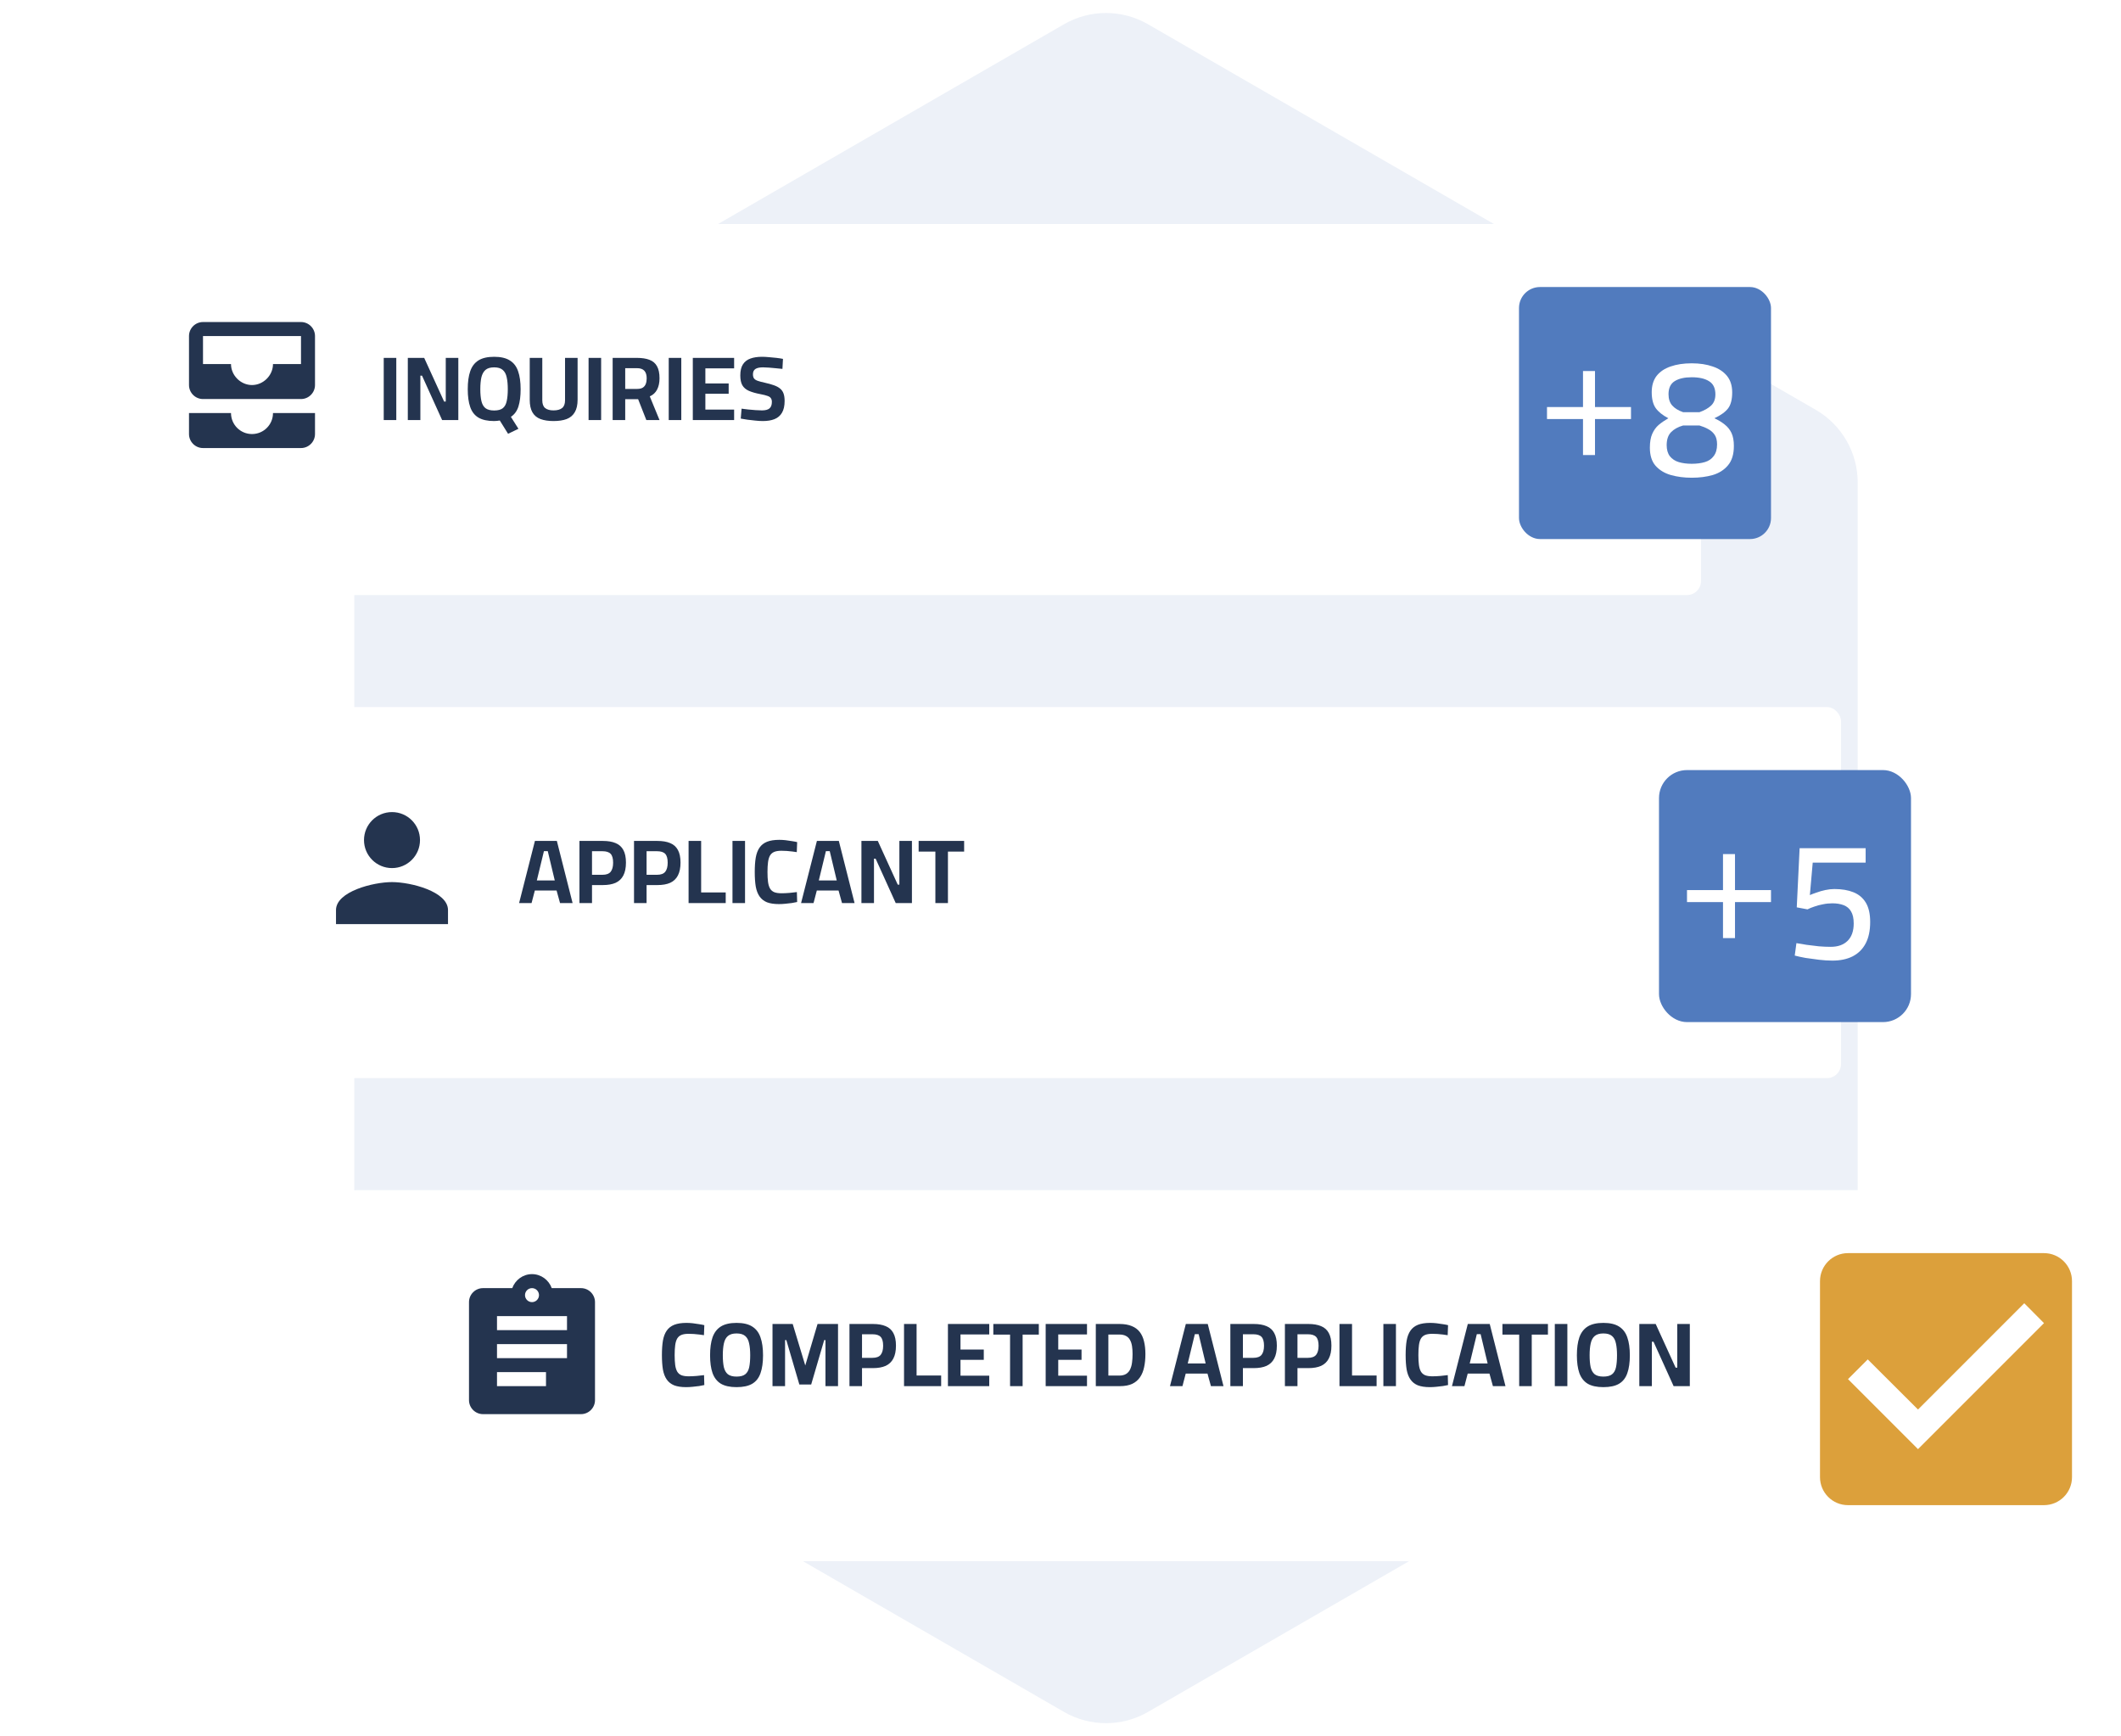
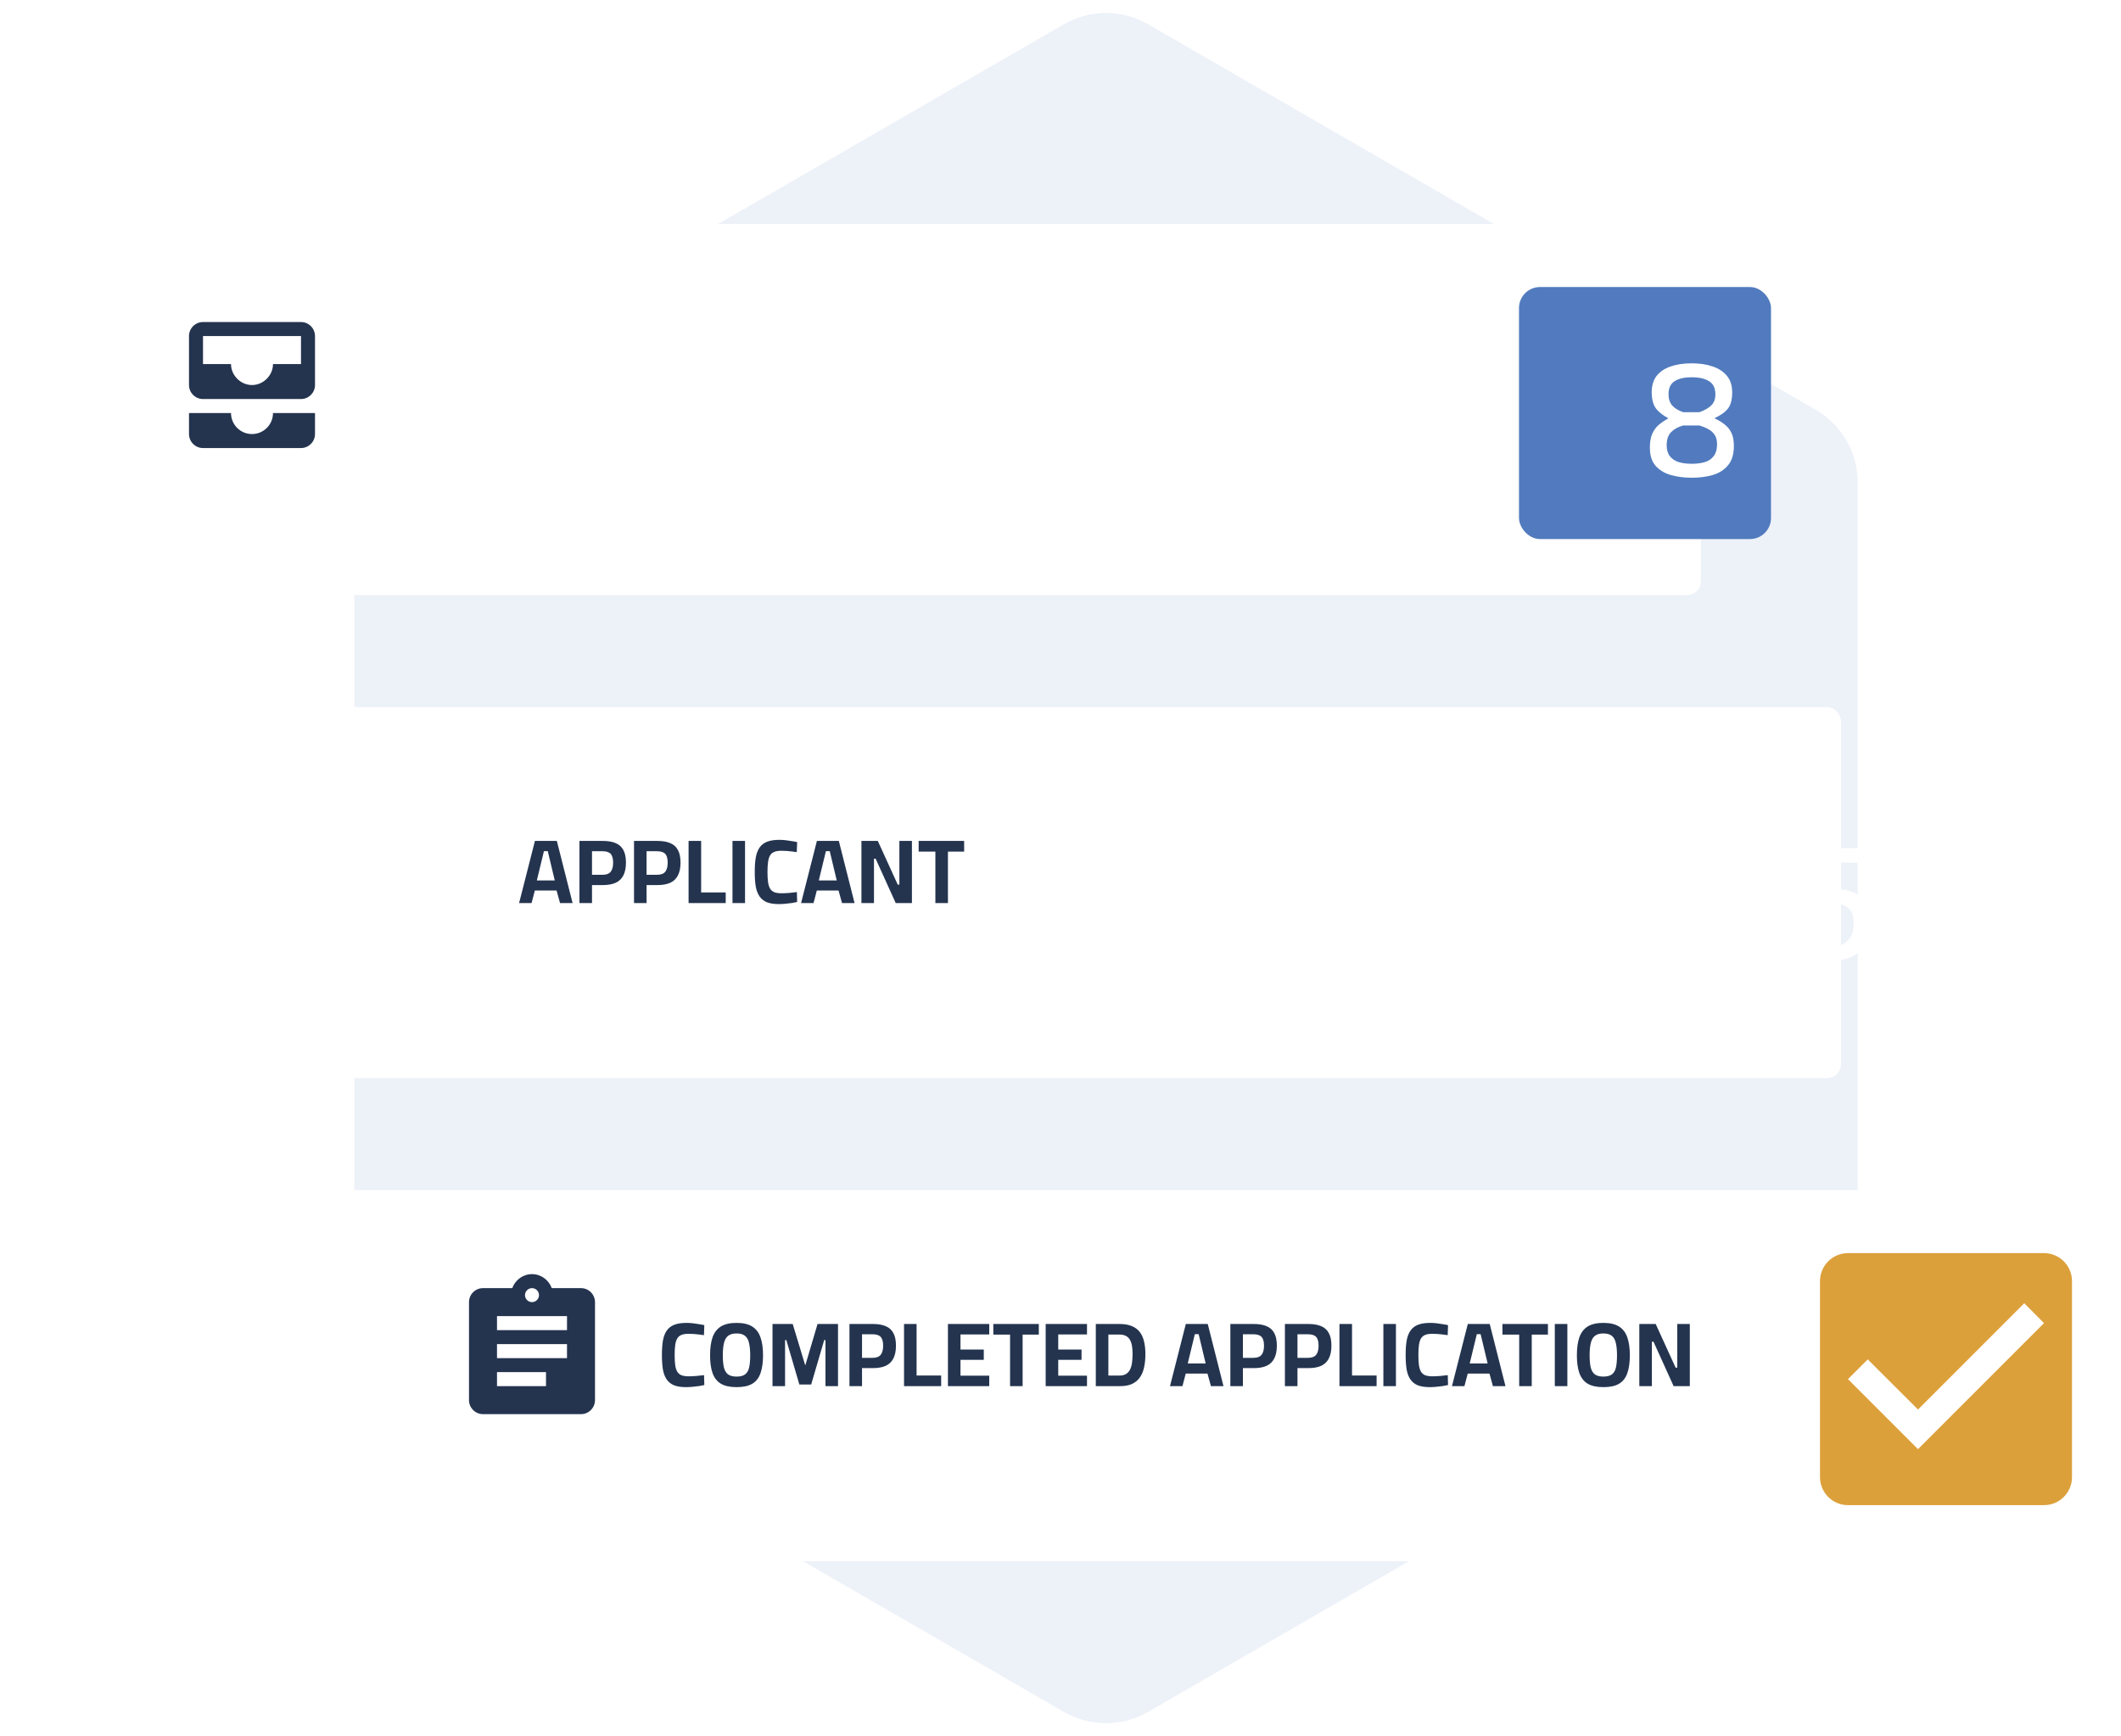
<svg xmlns="http://www.w3.org/2000/svg" width="303" height="248" viewBox="0 0 303 248" fill="none">
  <path d="M152 3.464C155.713 1.32 160.287 1.32 164 3.464L259.387 58.536C263.1 60.679 265.387 64.641 265.387 68.928V179.072C265.387 183.359 263.1 187.32 259.387 189.464L164 244.536C160.287 246.679 155.713 246.679 152 244.536L56.613 189.464C52.9 187.32 50.613 183.359 50.613 179.072V68.928C50.613 64.641 52.9 60.679 56.613 58.536L152 3.464Z" fill="#EDF1F8" />
  <g filter="url(#filter0_d_119_427)">
    <rect x="9" y="28" width="234" height="53" rx="2" fill="white" />
  </g>
-   <path d="M54.819 60V51.121H56.613V60H54.819ZM58.259 60V51.121H60.599L63.446 57.361H63.68V51.121H65.474V60H63.16L60.287 53.656H60.053V60H58.259ZM72.581 61.963L71.398 60.065C71.285 60.091 71.16 60.108 71.021 60.117C70.882 60.134 70.739 60.143 70.592 60.143C69.647 60.143 68.898 59.978 68.343 59.649C67.797 59.32 67.407 58.817 67.173 58.141C66.939 57.465 66.822 56.616 66.822 55.593C66.822 54.562 66.939 53.708 67.173 53.032C67.407 52.347 67.797 51.832 68.343 51.485C68.898 51.138 69.647 50.965 70.592 50.965C71.537 50.965 72.282 51.138 72.828 51.485C73.383 51.823 73.777 52.334 74.011 53.019C74.254 53.704 74.375 54.562 74.375 55.593C74.375 56.581 74.271 57.404 74.063 58.063C73.855 58.713 73.495 59.207 72.984 59.545L74.063 61.248L72.581 61.963ZM70.592 58.635C71.138 58.635 71.55 58.527 71.827 58.31C72.104 58.085 72.291 57.747 72.386 57.296C72.49 56.837 72.542 56.269 72.542 55.593C72.542 54.926 72.49 54.362 72.386 53.903C72.291 53.435 72.1 53.08 71.814 52.837C71.537 52.594 71.129 52.473 70.592 52.473C70.055 52.473 69.643 52.594 69.357 52.837C69.08 53.08 68.885 53.431 68.772 53.89C68.668 54.349 68.616 54.917 68.616 55.593C68.616 56.26 68.668 56.824 68.772 57.283C68.876 57.734 69.067 58.072 69.344 58.297C69.63 58.522 70.046 58.635 70.592 58.635ZM79.069 60.143C78.341 60.143 77.722 60.048 77.21 59.857C76.707 59.666 76.326 59.35 76.066 58.908C75.806 58.457 75.676 57.859 75.676 57.114V51.121H77.47V57.179C77.47 57.69 77.605 58.059 77.873 58.284C78.15 58.509 78.549 58.622 79.069 58.622C79.615 58.622 80.027 58.509 80.304 58.284C80.582 58.059 80.72 57.69 80.72 57.179V51.121H82.514V57.088C82.514 57.833 82.38 58.431 82.111 58.882C81.851 59.333 81.466 59.658 80.954 59.857C80.451 60.048 79.823 60.143 79.069 60.143ZM84.082 60V51.121H85.876V60H84.082ZM87.522 60V51.121H90.993C91.704 51.121 92.297 51.212 92.774 51.394C93.26 51.576 93.619 51.879 93.853 52.304C94.096 52.729 94.217 53.305 94.217 54.033C94.217 54.674 94.1 55.216 93.866 55.658C93.641 56.091 93.294 56.412 92.826 56.62L94.217 60H92.332L91.162 57.023H89.316V60H87.522ZM89.316 55.554H91.032C91.362 55.554 91.626 55.493 91.825 55.372C92.025 55.242 92.168 55.064 92.254 54.839C92.341 54.605 92.384 54.341 92.384 54.046C92.384 53.561 92.272 53.197 92.046 52.954C91.821 52.711 91.47 52.59 90.993 52.59H89.316V55.554ZM95.533 60V51.121H97.327V60H95.533ZM98.973 60V51.121H104.875V52.616H100.767V54.774H104.095V56.243H100.767V58.505H104.875V60H98.973ZM108.981 60.143C108.652 60.143 108.292 60.121 107.902 60.078C107.512 60.043 107.131 60 106.758 59.948C106.394 59.887 106.082 59.835 105.822 59.792L105.939 58.375C106.208 58.41 106.52 58.449 106.875 58.492C107.23 58.527 107.581 58.557 107.928 58.583C108.283 58.609 108.591 58.622 108.851 58.622C109.345 58.622 109.705 58.527 109.93 58.336C110.155 58.137 110.268 57.829 110.268 57.413C110.268 57.188 110.22 57.01 110.125 56.88C110.038 56.741 109.878 56.633 109.644 56.555C109.41 56.468 109.085 56.386 108.669 56.308C107.976 56.178 107.412 56.018 106.979 55.827C106.554 55.636 106.242 55.368 106.043 55.021C105.852 54.674 105.757 54.211 105.757 53.63C105.757 52.954 105.883 52.425 106.134 52.044C106.385 51.654 106.745 51.377 107.213 51.212C107.681 51.047 108.231 50.965 108.864 50.965C109.15 50.965 109.475 50.982 109.839 51.017C110.212 51.043 110.576 51.078 110.931 51.121C111.295 51.164 111.603 51.212 111.854 51.264L111.776 52.694C111.516 52.659 111.213 52.629 110.866 52.603C110.528 52.568 110.19 52.538 109.852 52.512C109.523 52.486 109.241 52.473 109.007 52.473C108.513 52.473 108.149 52.551 107.915 52.707C107.681 52.863 107.564 53.114 107.564 53.461C107.564 53.721 107.616 53.92 107.72 54.059C107.824 54.198 107.997 54.31 108.24 54.397C108.491 54.484 108.834 54.575 109.267 54.67C109.778 54.783 110.212 54.904 110.567 55.034C110.931 55.164 111.221 55.32 111.438 55.502C111.663 55.684 111.828 55.918 111.932 56.204C112.036 56.49 112.088 56.85 112.088 57.283C112.088 57.976 111.962 58.535 111.711 58.96C111.468 59.376 111.113 59.679 110.645 59.87C110.186 60.052 109.631 60.143 108.981 60.143Z" fill="#24344F" />
  <g clip-path="url(#clip0_119_427)">
    <path d="M43 46H29C27.9 46 27 46.9 27 48V55C27 56.1 27.9 57 29 57H43C44.1 57 45 56.1 45 55V48C45 46.9 44.1 46 43 46ZM43 52H39C39 53.62 37.62 55 36 55C34.38 55 33 53.62 33 52H29V48H43V52ZM39 59H45V62C45 63.1 44.1 64 43 64H29C27.9 64 27 63.1 27 62V59H33C33 60.66 34.34 62 36 62C37.66 62 39 60.66 39 59Z" fill="#24344F" />
  </g>
  <g filter="url(#filter1_d_119_427)">
    <rect x="217" y="37" width="36" height="36" rx="3" fill="#517BBE" />
    <path d="M241.672 64.24C240.6 64.24 239.608 64.112 238.696 63.856C237.8 63.6 237.072 63.16 236.512 62.536C235.968 61.912 235.696 61.048 235.696 59.944C235.696 59.144 235.808 58.488 236.032 57.976C236.256 57.464 236.56 57.04 236.944 56.704C237.344 56.368 237.808 56.048 238.336 55.744C237.536 55.328 236.936 54.848 236.536 54.304C236.152 53.76 235.96 53 235.96 52.024C235.96 51.08 236.192 50.304 236.656 49.696C237.136 49.088 237.8 48.64 238.648 48.352C239.512 48.048 240.52 47.896 241.672 47.896C242.808 47.896 243.808 48.048 244.672 48.352C245.536 48.64 246.216 49.088 246.712 49.696C247.208 50.304 247.456 51.088 247.456 52.048C247.456 53.072 247.256 53.84 246.856 54.352C246.456 54.864 245.808 55.328 244.912 55.744C245.472 56 245.96 56.296 246.376 56.632C246.808 56.968 247.136 57.376 247.36 57.856C247.584 58.336 247.696 58.952 247.696 59.704C247.696 60.888 247.416 61.808 246.856 62.464C246.312 63.12 245.584 63.584 244.672 63.856C243.776 64.112 242.776 64.24 241.672 64.24ZM241.672 62.248C242.376 62.248 243 62.168 243.544 62.008C244.088 61.848 244.512 61.56 244.816 61.144C245.136 60.728 245.296 60.176 245.296 59.488C245.296 58.912 245.184 58.456 244.96 58.12C244.736 57.784 244.432 57.512 244.048 57.304C243.68 57.096 243.256 56.92 242.776 56.776H240.448C239.712 56.984 239.136 57.304 238.72 57.736C238.304 58.168 238.096 58.784 238.096 59.584C238.096 60.24 238.248 60.768 238.552 61.168C238.872 61.568 239.296 61.848 239.824 62.008C240.368 62.168 240.984 62.248 241.672 62.248ZM240.448 54.88H242.776C243.496 54.624 244.056 54.304 244.456 53.92C244.856 53.536 245.056 53.008 245.056 52.336C245.056 51.456 244.76 50.832 244.168 50.464C243.576 50.08 242.744 49.888 241.672 49.888C240.648 49.888 239.84 50.072 239.248 50.44C238.656 50.808 238.36 51.432 238.36 52.312C238.36 52.984 238.536 53.52 238.888 53.92C239.24 54.32 239.76 54.64 240.448 54.88Z" fill="white" />
-     <path d="M233 55.857H227.857V61H226.143V55.857H221V54.143H226.143V49H227.857V54.143H233V55.857Z" fill="white" />
  </g>
  <g filter="url(#filter2_d_119_427)">
    <rect x="29" y="97" width="234" height="53" rx="2" fill="white" />
  </g>
  <path d="M74.156 129L76.418 120.121H79.551L81.8 129H80.006L79.512 127.206H76.405L75.937 129H74.156ZM76.691 125.763H79.252L78.251 121.577H77.705L76.691 125.763ZM82.779 129V120.121H86.12C86.857 120.121 87.468 120.225 87.953 120.433C88.438 120.632 88.802 120.957 89.045 121.408C89.296 121.859 89.422 122.461 89.422 123.215C89.422 123.969 89.296 124.584 89.045 125.061C88.802 125.529 88.438 125.876 87.953 126.101C87.468 126.318 86.857 126.426 86.12 126.426H84.573V129H82.779ZM84.573 124.957H86.068C86.614 124.957 87.004 124.814 87.238 124.528C87.472 124.233 87.589 123.8 87.589 123.228C87.589 122.639 87.472 122.218 87.238 121.967C87.004 121.716 86.614 121.59 86.068 121.59H84.573V124.957ZM90.574 129V120.121H93.915C94.651 120.121 95.263 120.225 95.748 120.433C96.233 120.632 96.597 120.957 96.84 121.408C97.091 121.859 97.217 122.461 97.217 123.215C97.217 123.969 97.091 124.584 96.84 125.061C96.597 125.529 96.233 125.876 95.748 126.101C95.263 126.318 94.651 126.426 93.915 126.426H92.368V129H90.574ZM92.368 124.957H93.863C94.409 124.957 94.799 124.814 95.033 124.528C95.267 124.233 95.384 123.8 95.384 123.228C95.384 122.639 95.267 122.218 95.033 121.967C94.799 121.716 94.409 121.59 93.863 121.59H92.368V124.957ZM98.369 129V120.121H100.163V127.479H103.673V129H98.369ZM104.64 129V120.121H106.434V129H104.64ZM111.279 129.143C110.585 129.143 110.013 129.056 109.563 128.883C109.121 128.701 108.77 128.424 108.51 128.051C108.25 127.678 108.068 127.206 107.964 126.634C107.868 126.053 107.821 125.364 107.821 124.567C107.821 123.761 107.868 123.072 107.964 122.5C108.068 121.919 108.25 121.443 108.51 121.07C108.77 120.697 109.125 120.42 109.576 120.238C110.035 120.056 110.62 119.965 111.331 119.965C111.617 119.965 111.916 119.982 112.228 120.017C112.54 120.052 112.839 120.095 113.125 120.147C113.419 120.19 113.671 120.238 113.879 120.29L113.827 121.72C113.653 121.685 113.437 121.655 113.177 121.629C112.917 121.594 112.652 121.568 112.384 121.551C112.115 121.534 111.864 121.525 111.63 121.525C111.214 121.525 110.876 121.577 110.616 121.681C110.356 121.785 110.152 121.958 110.005 122.201C109.866 122.444 109.771 122.76 109.719 123.15C109.667 123.531 109.641 124.004 109.641 124.567C109.641 125.122 109.667 125.594 109.719 125.984C109.771 126.365 109.866 126.677 110.005 126.92C110.143 127.154 110.343 127.327 110.603 127.44C110.871 127.544 111.218 127.596 111.643 127.596C111.989 127.596 112.371 127.579 112.787 127.544C113.211 127.501 113.562 127.462 113.84 127.427L113.879 128.844C113.671 128.887 113.424 128.935 113.138 128.987C112.852 129.03 112.548 129.065 112.228 129.091C111.907 129.126 111.591 129.143 111.279 129.143ZM114.438 129L116.7 120.121H119.833L122.082 129H120.288L119.794 127.206H116.687L116.219 129H114.438ZM116.973 125.763H119.534L118.533 121.577H117.987L116.973 125.763ZM123.061 129V120.121H125.401L128.248 126.361H128.482V120.121H130.276V129H127.962L125.089 122.656H124.855V129H123.061ZM133.626 129V121.642H131.234V120.121H137.734V121.642H135.42V129H133.626Z" fill="#24344F" />
  <g clip-path="url(#clip1_119_427)">
-     <path d="M56 124C58.21 124 60 122.21 60 120C60 117.79 58.21 116 56 116C53.79 116 52 117.79 52 120C52 122.21 53.79 124 56 124ZM56 126C53.33 126 48 127.34 48 130V132H64V130C64 127.34 58.67 126 56 126Z" fill="#24344F" />
-   </g>
+     </g>
  <g filter="url(#filter3_d_119_427)">
-     <rect x="237" y="106" width="36" height="36" rx="4" fill="#517BBE" />
    <path d="M261.768 133.216C261.176 133.216 260.544 133.176 259.872 133.096C259.2 133.016 258.552 132.928 257.928 132.832C257.32 132.72 256.808 132.608 256.392 132.496L256.632 130.72C257.032 130.784 257.512 130.864 258.072 130.96C258.648 131.04 259.24 131.112 259.848 131.176C260.456 131.224 261.016 131.248 261.528 131.248C262.552 131.248 263.352 130.968 263.928 130.408C264.52 129.832 264.816 129 264.816 127.912C264.816 127.176 264.688 126.6 264.432 126.184C264.192 125.768 263.84 125.472 263.376 125.296C262.912 125.12 262.376 125.032 261.768 125.032C261.304 125.032 260.848 125.08 260.4 125.176C259.952 125.256 259.536 125.368 259.152 125.512C258.768 125.64 258.456 125.768 258.216 125.896L256.68 125.608L257.088 117.16H266.52V119.224H258.96L258.552 123.856C258.808 123.744 259.128 123.624 259.512 123.496C259.896 123.352 260.312 123.232 260.76 123.136C261.208 123.04 261.64 122.992 262.056 122.992C263.112 122.992 264.016 123.144 264.768 123.448C265.536 123.752 266.128 124.248 266.544 124.936C266.96 125.624 267.168 126.544 267.168 127.696C267.168 128.928 266.952 129.952 266.52 130.768C266.088 131.584 265.464 132.2 264.648 132.616C263.848 133.016 262.888 133.216 261.768 133.216Z" fill="white" />
-     <path d="M253 124.857H247.857V130H246.143V124.857H241V123.143H246.143V118H247.857V123.143H253V124.857Z" fill="white" />
  </g>
  <g filter="url(#filter4_d_119_427)">
    <rect x="49" y="166" width="234" height="53" rx="2" fill="white" />
  </g>
  <path d="M98.017 198.143C97.324 198.143 96.752 198.056 96.301 197.883C95.859 197.701 95.508 197.424 95.248 197.051C94.988 196.678 94.806 196.206 94.702 195.634C94.607 195.053 94.559 194.364 94.559 193.567C94.559 192.761 94.607 192.072 94.702 191.5C94.806 190.919 94.988 190.443 95.248 190.07C95.508 189.697 95.863 189.42 96.314 189.238C96.773 189.056 97.358 188.965 98.069 188.965C98.355 188.965 98.654 188.982 98.966 189.017C99.278 189.052 99.577 189.095 99.863 189.147C100.158 189.19 100.409 189.238 100.617 189.29L100.565 190.72C100.392 190.685 100.175 190.655 99.915 190.629C99.655 190.594 99.391 190.568 99.122 190.551C98.853 190.534 98.602 190.525 98.368 190.525C97.952 190.525 97.614 190.577 97.354 190.681C97.094 190.785 96.89 190.958 96.743 191.201C96.604 191.444 96.509 191.76 96.457 192.15C96.405 192.531 96.379 193.004 96.379 193.567C96.379 194.122 96.405 194.594 96.457 194.984C96.509 195.365 96.604 195.677 96.743 195.92C96.882 196.154 97.081 196.327 97.341 196.44C97.61 196.544 97.956 196.596 98.381 196.596C98.728 196.596 99.109 196.579 99.525 196.544C99.95 196.501 100.301 196.462 100.578 196.427L100.617 197.844C100.409 197.887 100.162 197.935 99.876 197.987C99.59 198.03 99.287 198.065 98.966 198.091C98.645 198.126 98.329 198.143 98.017 198.143ZM105.222 198.143C104.278 198.143 103.528 197.978 102.973 197.649C102.427 197.311 102.033 196.804 101.79 196.128C101.556 195.452 101.439 194.607 101.439 193.593C101.439 192.57 101.556 191.717 101.79 191.032C102.033 190.347 102.427 189.832 102.973 189.485C103.528 189.138 104.278 188.965 105.222 188.965C106.167 188.965 106.912 189.138 107.458 189.485C108.013 189.832 108.407 190.347 108.641 191.032C108.884 191.717 109.005 192.57 109.005 193.593C109.005 194.624 108.884 195.478 108.641 196.154C108.407 196.83 108.013 197.333 107.458 197.662C106.912 197.983 106.167 198.143 105.222 198.143ZM105.222 196.635C105.768 196.635 106.18 196.527 106.457 196.31C106.743 196.085 106.934 195.747 107.029 195.296C107.125 194.837 107.172 194.269 107.172 193.593C107.172 192.917 107.12 192.349 107.016 191.89C106.921 191.422 106.735 191.071 106.457 190.837C106.18 190.594 105.768 190.473 105.222 190.473C104.685 190.473 104.273 190.594 103.987 190.837C103.71 191.071 103.519 191.422 103.415 191.89C103.311 192.349 103.259 192.917 103.259 193.593C103.259 194.26 103.307 194.819 103.402 195.27C103.506 195.721 103.697 196.063 103.974 196.297C104.26 196.522 104.676 196.635 105.222 196.635ZM110.358 198V189.121H113.244L115.038 195.049L116.793 189.121H119.718V198H117.924V191.422H117.742L115.883 197.766H114.193L112.334 191.422H112.152V198H110.358ZM121.352 198V189.121H124.693C125.43 189.121 126.041 189.225 126.526 189.433C127.012 189.632 127.376 189.957 127.618 190.408C127.87 190.859 127.995 191.461 127.995 192.215C127.995 192.969 127.87 193.584 127.618 194.061C127.376 194.529 127.012 194.876 126.526 195.101C126.041 195.318 125.43 195.426 124.693 195.426H123.146V198H121.352ZM123.146 193.957H124.641C125.187 193.957 125.577 193.814 125.811 193.528C126.045 193.233 126.162 192.8 126.162 192.228C126.162 191.639 126.045 191.218 125.811 190.967C125.577 190.716 125.187 190.59 124.641 190.59H123.146V193.957ZM129.147 198V189.121H130.941V196.479H134.451V198H129.147ZM135.419 198V189.121H141.321V190.616H137.213V192.774H140.541V194.243H137.213V196.505H141.321V198H135.419ZM144.295 198V190.642H141.903V189.121H148.403V190.642H146.089V198H144.295ZM149.383 198V189.121H155.285V190.616H151.177V192.774H154.505V194.243H151.177V196.505H155.285V198H149.383ZM156.544 198V189.121H159.937C160.63 189.121 161.211 189.221 161.679 189.42C162.155 189.611 162.537 189.892 162.823 190.265C163.109 190.638 163.312 191.088 163.434 191.617C163.564 192.146 163.629 192.748 163.629 193.424C163.629 194.109 163.568 194.728 163.447 195.283C163.334 195.838 163.139 196.319 162.862 196.726C162.584 197.133 162.212 197.45 161.744 197.675C161.276 197.892 160.691 198 159.989 198H156.544ZM158.338 196.492H159.885C160.292 196.492 160.621 196.414 160.873 196.258C161.124 196.102 161.315 195.885 161.445 195.608C161.583 195.322 161.674 194.997 161.718 194.633C161.77 194.26 161.796 193.857 161.796 193.424C161.796 193.008 161.77 192.631 161.718 192.293C161.666 191.946 161.57 191.652 161.432 191.409C161.302 191.158 161.111 190.967 160.86 190.837C160.617 190.698 160.292 190.629 159.885 190.629H158.338V196.492ZM167.141 198L169.403 189.121H172.536L174.785 198H172.991L172.497 196.206H169.39L168.922 198H167.141ZM169.676 194.763H172.237L171.236 190.577H170.69L169.676 194.763ZM175.764 198V189.121H179.105C179.842 189.121 180.453 189.225 180.938 189.433C181.424 189.632 181.788 189.957 182.03 190.408C182.282 190.859 182.407 191.461 182.407 192.215C182.407 192.969 182.282 193.584 182.03 194.061C181.788 194.529 181.424 194.876 180.938 195.101C180.453 195.318 179.842 195.426 179.105 195.426H177.558V198H175.764ZM177.558 193.957H179.053C179.599 193.957 179.989 193.814 180.223 193.528C180.457 193.233 180.574 192.8 180.574 192.228C180.574 191.639 180.457 191.218 180.223 190.967C179.989 190.716 179.599 190.59 179.053 190.59H177.558V193.957ZM183.559 198V189.121H186.9C187.637 189.121 188.248 189.225 188.733 189.433C189.219 189.632 189.583 189.957 189.825 190.408C190.077 190.859 190.202 191.461 190.202 192.215C190.202 192.969 190.077 193.584 189.825 194.061C189.583 194.529 189.219 194.876 188.733 195.101C188.248 195.318 187.637 195.426 186.9 195.426H185.353V198H183.559ZM185.353 193.957H186.848C187.394 193.957 187.784 193.814 188.018 193.528C188.252 193.233 188.369 192.8 188.369 192.228C188.369 191.639 188.252 191.218 188.018 190.967C187.784 190.716 187.394 190.59 186.848 190.59H185.353V193.957ZM191.354 198V189.121H193.148V196.479H196.658V198H191.354ZM197.626 198V189.121H199.42V198H197.626ZM204.264 198.143C203.571 198.143 202.999 198.056 202.548 197.883C202.106 197.701 201.755 197.424 201.495 197.051C201.235 196.678 201.053 196.206 200.949 195.634C200.854 195.053 200.806 194.364 200.806 193.567C200.806 192.761 200.854 192.072 200.949 191.5C201.053 190.919 201.235 190.443 201.495 190.07C201.755 189.697 202.11 189.42 202.561 189.238C203.02 189.056 203.605 188.965 204.316 188.965C204.602 188.965 204.901 188.982 205.213 189.017C205.525 189.052 205.824 189.095 206.11 189.147C206.405 189.19 206.656 189.238 206.864 189.29L206.812 190.72C206.639 190.685 206.422 190.655 206.162 190.629C205.902 190.594 205.638 190.568 205.369 190.551C205.1 190.534 204.849 190.525 204.615 190.525C204.199 190.525 203.861 190.577 203.601 190.681C203.341 190.785 203.137 190.958 202.99 191.201C202.851 191.444 202.756 191.76 202.704 192.15C202.652 192.531 202.626 193.004 202.626 193.567C202.626 194.122 202.652 194.594 202.704 194.984C202.756 195.365 202.851 195.677 202.99 195.92C203.129 196.154 203.328 196.327 203.588 196.44C203.857 196.544 204.203 196.596 204.628 196.596C204.975 196.596 205.356 196.579 205.772 196.544C206.197 196.501 206.548 196.462 206.825 196.427L206.864 197.844C206.656 197.887 206.409 197.935 206.123 197.987C205.837 198.03 205.534 198.065 205.213 198.091C204.892 198.126 204.576 198.143 204.264 198.143ZM207.424 198L209.686 189.121H212.819L215.068 198H213.274L212.78 196.206H209.673L209.205 198H207.424ZM209.959 194.763H212.52L211.519 190.577H210.973L209.959 194.763ZM217.026 198V190.642H214.634V189.121H221.134V190.642H218.82V198H217.026ZM222.115 198V189.121H223.909V198H222.115ZM229.052 198.143C228.108 198.143 227.358 197.978 226.803 197.649C226.257 197.311 225.863 196.804 225.62 196.128C225.386 195.452 225.269 194.607 225.269 193.593C225.269 192.57 225.386 191.717 225.62 191.032C225.863 190.347 226.257 189.832 226.803 189.485C227.358 189.138 228.108 188.965 229.052 188.965C229.997 188.965 230.742 189.138 231.288 189.485C231.843 189.832 232.237 190.347 232.471 191.032C232.714 191.717 232.835 192.57 232.835 193.593C232.835 194.624 232.714 195.478 232.471 196.154C232.237 196.83 231.843 197.333 231.288 197.662C230.742 197.983 229.997 198.143 229.052 198.143ZM229.052 196.635C229.598 196.635 230.01 196.527 230.287 196.31C230.573 196.085 230.764 195.747 230.859 195.296C230.955 194.837 231.002 194.269 231.002 193.593C231.002 192.917 230.95 192.349 230.846 191.89C230.751 191.422 230.565 191.071 230.287 190.837C230.01 190.594 229.598 190.473 229.052 190.473C228.515 190.473 228.103 190.594 227.817 190.837C227.54 191.071 227.349 191.422 227.245 191.89C227.141 192.349 227.089 192.917 227.089 193.593C227.089 194.26 227.137 194.819 227.232 195.27C227.336 195.721 227.527 196.063 227.804 196.297C228.09 196.522 228.506 196.635 229.052 196.635ZM234.188 198V189.121H236.528L239.375 195.361H239.609V189.121H241.403V198H239.089L236.216 191.656H235.982V198H234.188Z" fill="#24344F" />
  <g clip-path="url(#clip2_119_427)">
    <path d="M83 184H78.82C78.4 182.84 77.3 182 76 182C74.7 182 73.6 182.84 73.18 184H69C67.9 184 67 184.9 67 186V200C67 201.1 67.9 202 69 202H83C84.1 202 85 201.1 85 200V186C85 184.9 84.1 184 83 184ZM76 184C76.55 184 77 184.45 77 185C77 185.55 76.55 186 76 186C75.45 186 75 185.55 75 185C75 184.45 75.45 184 76 184ZM78 198H71V196H78V198ZM81 194H71V192H81V194ZM81 190H71V188H81V190Z" fill="#24344F" />
  </g>
  <g filter="url(#filter5_d_119_427)">
    <rect x="262" y="179" width="32" height="28" fill="white" />
    <path d="M292 175H264C261.78 175 260 176.8 260 179V207C260 209.2 261.78 211 264 211H292C294.22 211 296 209.2 296 207V179C296 176.8 294.22 175 292 175ZM274 203L264 193L266.82 190.18L274 197.34L289.18 182.16L292 185L274 203Z" fill="#DCA03B" />
  </g>
  <defs>
    <filter id="filter0_d_119_427" x="0" y="23" width="252" height="71" filterUnits="userSpaceOnUse" color-interpolation-filters="sRGB">
      <feFlood flood-opacity="0" result="BackgroundImageFix" />
      <feColorMatrix in="SourceAlpha" type="matrix" values="0 0 0 0 0 0 0 0 0 0 0 0 0 0 0 0 0 0 127 0" result="hardAlpha" />
      <feOffset dy="4" />
      <feGaussianBlur stdDeviation="4.5" />
      <feComposite in2="hardAlpha" operator="out" />
      <feColorMatrix type="matrix" values="0 0 0 0 0.318 0 0 0 0 0.482 0 0 0 0 0.745 0 0 0 0.3 0" />
      <feBlend mode="normal" in2="BackgroundImageFix" result="effect1_dropShadow_119_427" />
      <feBlend mode="normal" in="SourceGraphic" in2="effect1_dropShadow_119_427" result="shape" />
    </filter>
    <filter id="filter1_d_119_427" x="213" y="37" width="44" height="44" filterUnits="userSpaceOnUse" color-interpolation-filters="sRGB">
      <feFlood flood-opacity="0" result="BackgroundImageFix" />
      <feColorMatrix in="SourceAlpha" type="matrix" values="0 0 0 0 0 0 0 0 0 0 0 0 0 0 0 0 0 0 127 0" result="hardAlpha" />
      <feOffset dy="4" />
      <feGaussianBlur stdDeviation="2" />
      <feComposite in2="hardAlpha" operator="out" />
      <feColorMatrix type="matrix" values="0 0 0 0 0.318 0 0 0 0 0.482 0 0 0 0 0.745 0 0 0 0.3 0" />
      <feBlend mode="normal" in2="BackgroundImageFix" result="effect1_dropShadow_119_427" />
      <feBlend mode="normal" in="SourceGraphic" in2="effect1_dropShadow_119_427" result="shape" />
    </filter>
    <filter id="filter2_d_119_427" x="20" y="92" width="252" height="71" filterUnits="userSpaceOnUse" color-interpolation-filters="sRGB">
      <feFlood flood-opacity="0" result="BackgroundImageFix" />
      <feColorMatrix in="SourceAlpha" type="matrix" values="0 0 0 0 0 0 0 0 0 0 0 0 0 0 0 0 0 0 127 0" result="hardAlpha" />
      <feOffset dy="4" />
      <feGaussianBlur stdDeviation="4.5" />
      <feComposite in2="hardAlpha" operator="out" />
      <feColorMatrix type="matrix" values="0 0 0 0 0.318 0 0 0 0 0.482 0 0 0 0 0.745 0 0 0 0.3 0" />
      <feBlend mode="normal" in2="BackgroundImageFix" result="effect1_dropShadow_119_427" />
      <feBlend mode="normal" in="SourceGraphic" in2="effect1_dropShadow_119_427" result="shape" />
    </filter>
    <filter id="filter3_d_119_427" x="233" y="106" width="44" height="44" filterUnits="userSpaceOnUse" color-interpolation-filters="sRGB">
      <feFlood flood-opacity="0" result="BackgroundImageFix" />
      <feColorMatrix in="SourceAlpha" type="matrix" values="0 0 0 0 0 0 0 0 0 0 0 0 0 0 0 0 0 0 127 0" result="hardAlpha" />
      <feOffset dy="4" />
      <feGaussianBlur stdDeviation="2" />
      <feComposite in2="hardAlpha" operator="out" />
      <feColorMatrix type="matrix" values="0 0 0 0 0.318 0 0 0 0 0.482 0 0 0 0 0.745 0 0 0 0.3 0" />
      <feBlend mode="normal" in2="BackgroundImageFix" result="effect1_dropShadow_119_427" />
      <feBlend mode="normal" in="SourceGraphic" in2="effect1_dropShadow_119_427" result="shape" />
    </filter>
    <filter id="filter4_d_119_427" x="40" y="161" width="252" height="71" filterUnits="userSpaceOnUse" color-interpolation-filters="sRGB">
      <feFlood flood-opacity="0" result="BackgroundImageFix" />
      <feColorMatrix in="SourceAlpha" type="matrix" values="0 0 0 0 0 0 0 0 0 0 0 0 0 0 0 0 0 0 127 0" result="hardAlpha" />
      <feOffset dy="4" />
      <feGaussianBlur stdDeviation="4.5" />
      <feComposite in2="hardAlpha" operator="out" />
      <feColorMatrix type="matrix" values="0 0 0 0 0.318 0 0 0 0 0.482 0 0 0 0 0.745 0 0 0 0.3 0" />
      <feBlend mode="normal" in2="BackgroundImageFix" result="effect1_dropShadow_119_427" />
      <feBlend mode="normal" in="SourceGraphic" in2="effect1_dropShadow_119_427" result="shape" />
    </filter>
    <filter id="filter5_d_119_427" x="256" y="175" width="44" height="44" filterUnits="userSpaceOnUse" color-interpolation-filters="sRGB">
      <feFlood flood-opacity="0" result="BackgroundImageFix" />
      <feColorMatrix in="SourceAlpha" type="matrix" values="0 0 0 0 0 0 0 0 0 0 0 0 0 0 0 0 0 0 127 0" result="hardAlpha" />
      <feOffset dy="4" />
      <feGaussianBlur stdDeviation="2" />
      <feComposite in2="hardAlpha" operator="out" />
      <feColorMatrix type="matrix" values="0 0 0 0 0.318 0 0 0 0 0.482 0 0 0 0 0.745 0 0 0 0.3 0" />
      <feBlend mode="normal" in2="BackgroundImageFix" result="effect1_dropShadow_119_427" />
      <feBlend mode="normal" in="SourceGraphic" in2="effect1_dropShadow_119_427" result="shape" />
    </filter>
    <clipPath id="clip0_119_427">
      <rect width="24" height="24" fill="white" transform="translate(24 43)" />
    </clipPath>
    <clipPath id="clip1_119_427">
      <rect width="24" height="24" fill="white" transform="translate(44 112)" />
    </clipPath>
    <clipPath id="clip2_119_427">
      <rect width="24" height="24" fill="white" transform="translate(64 181)" />
    </clipPath>
  </defs>
</svg>